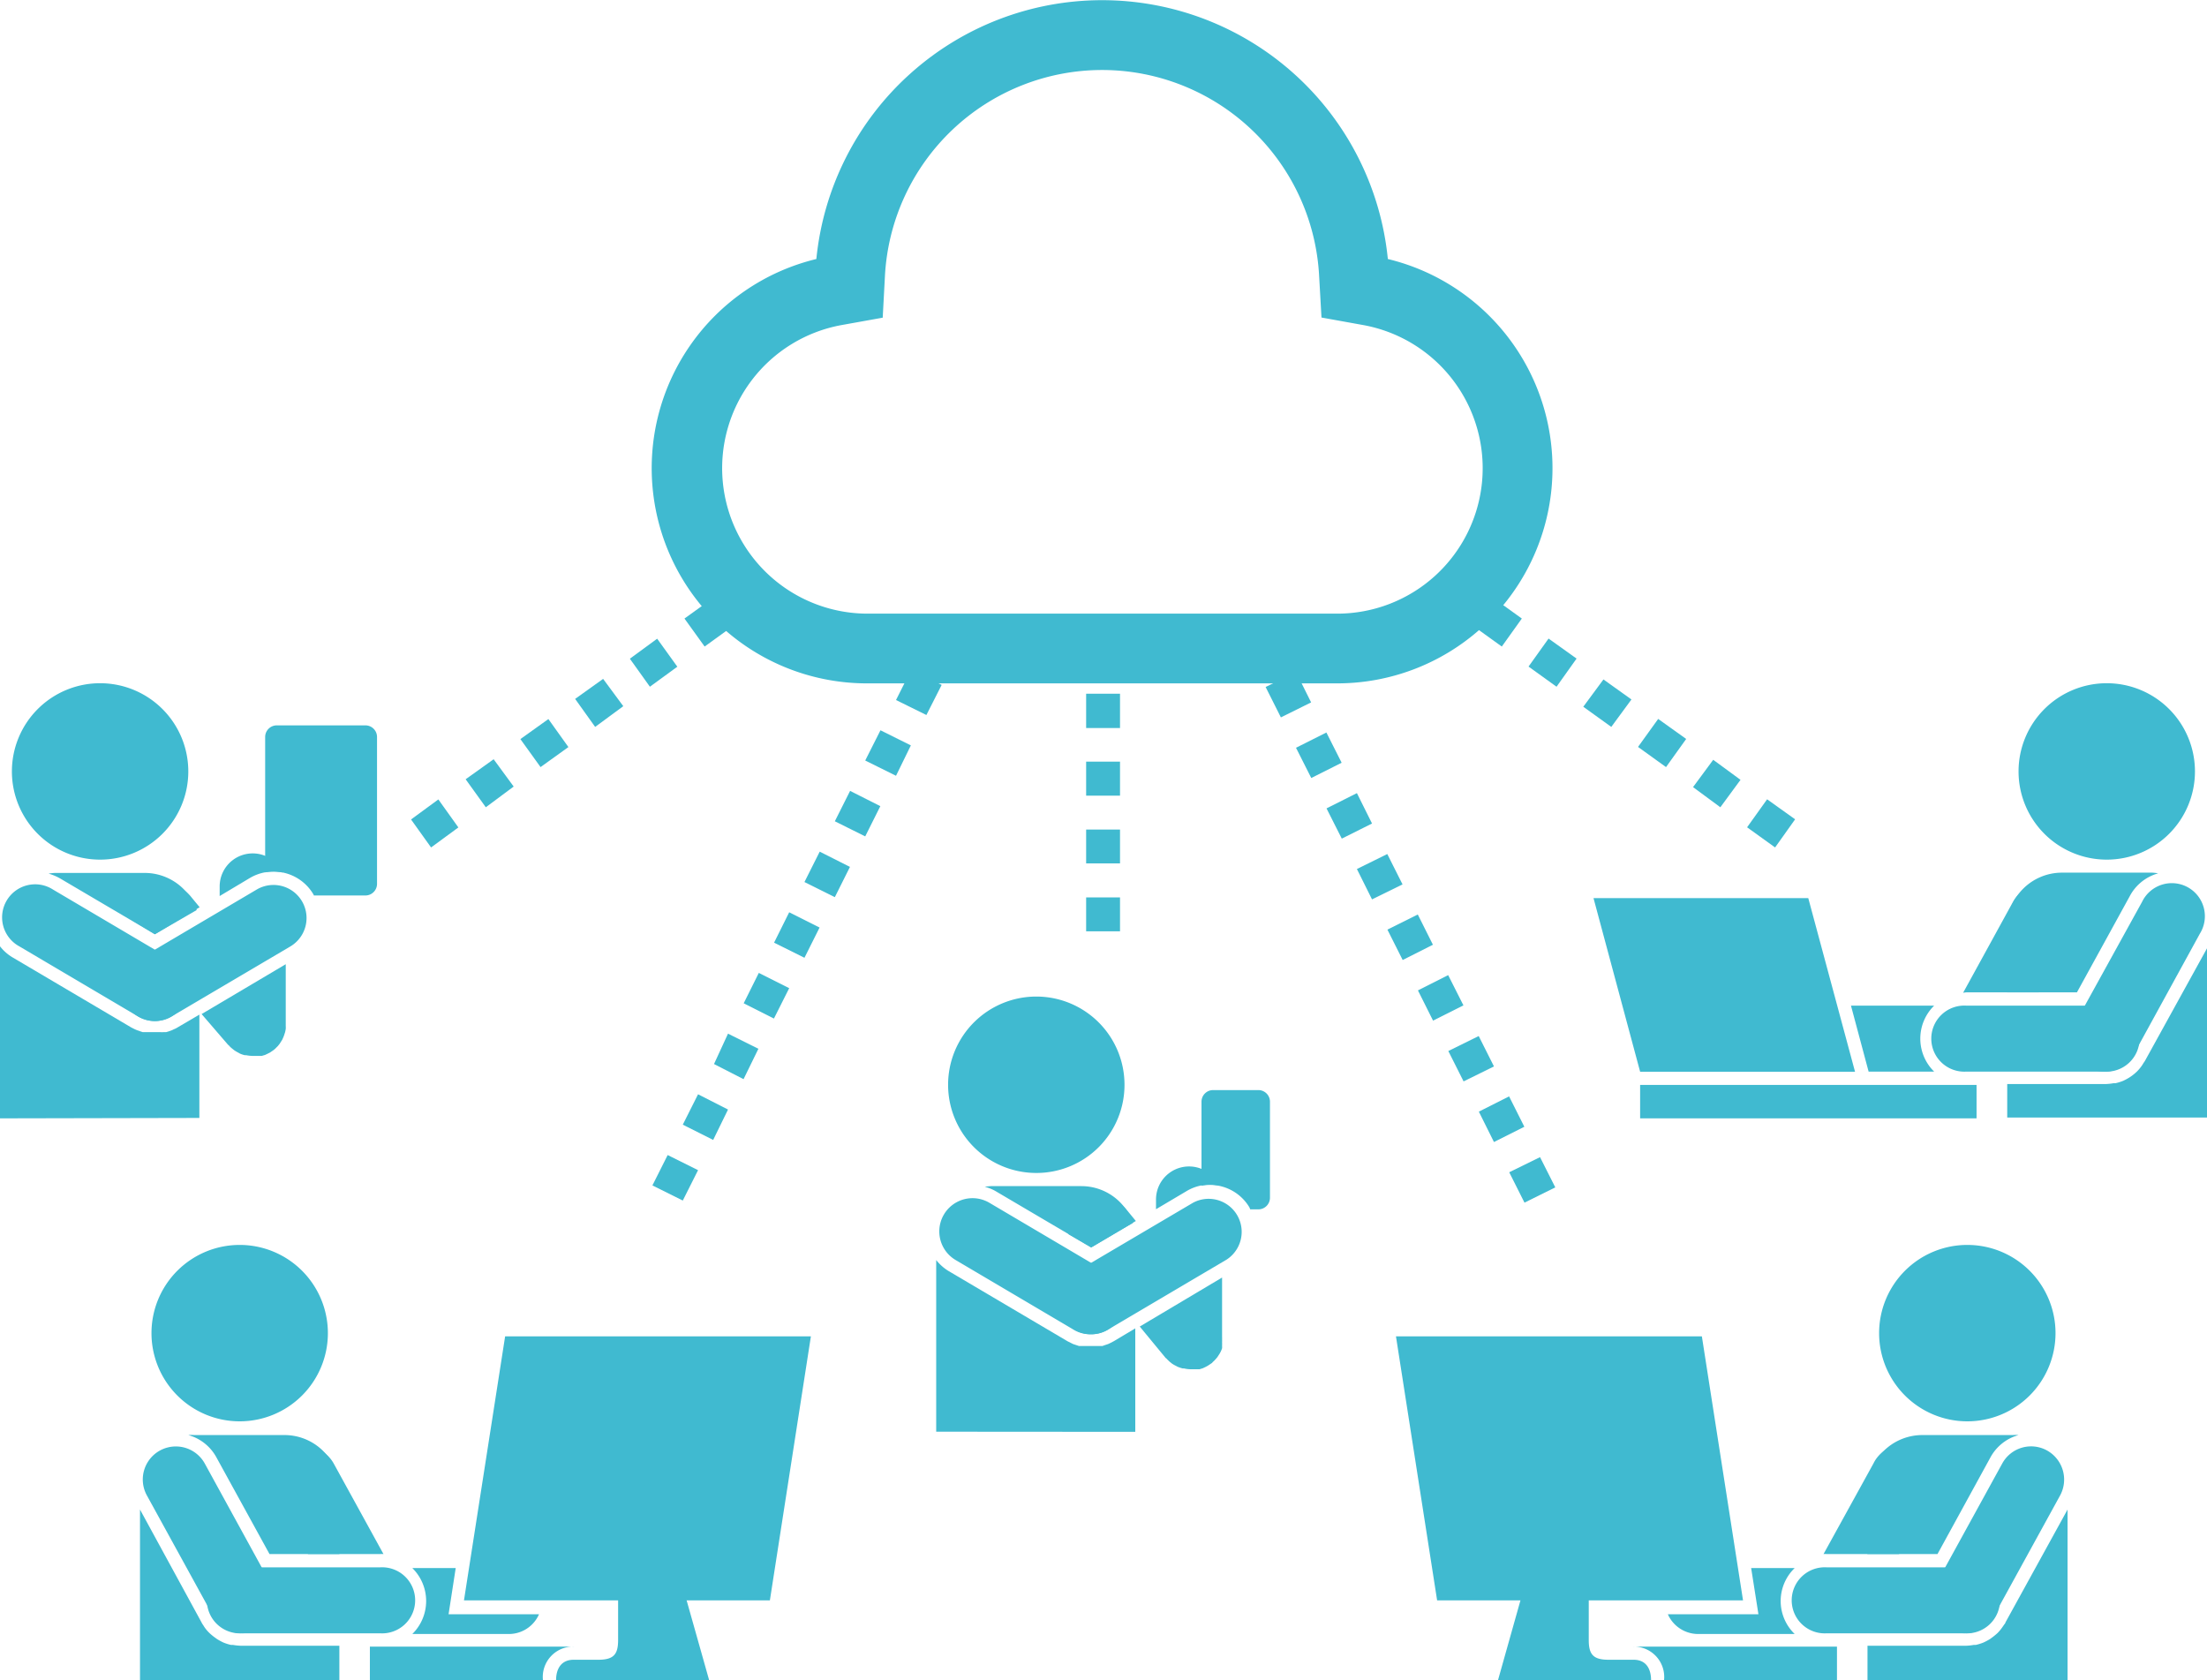
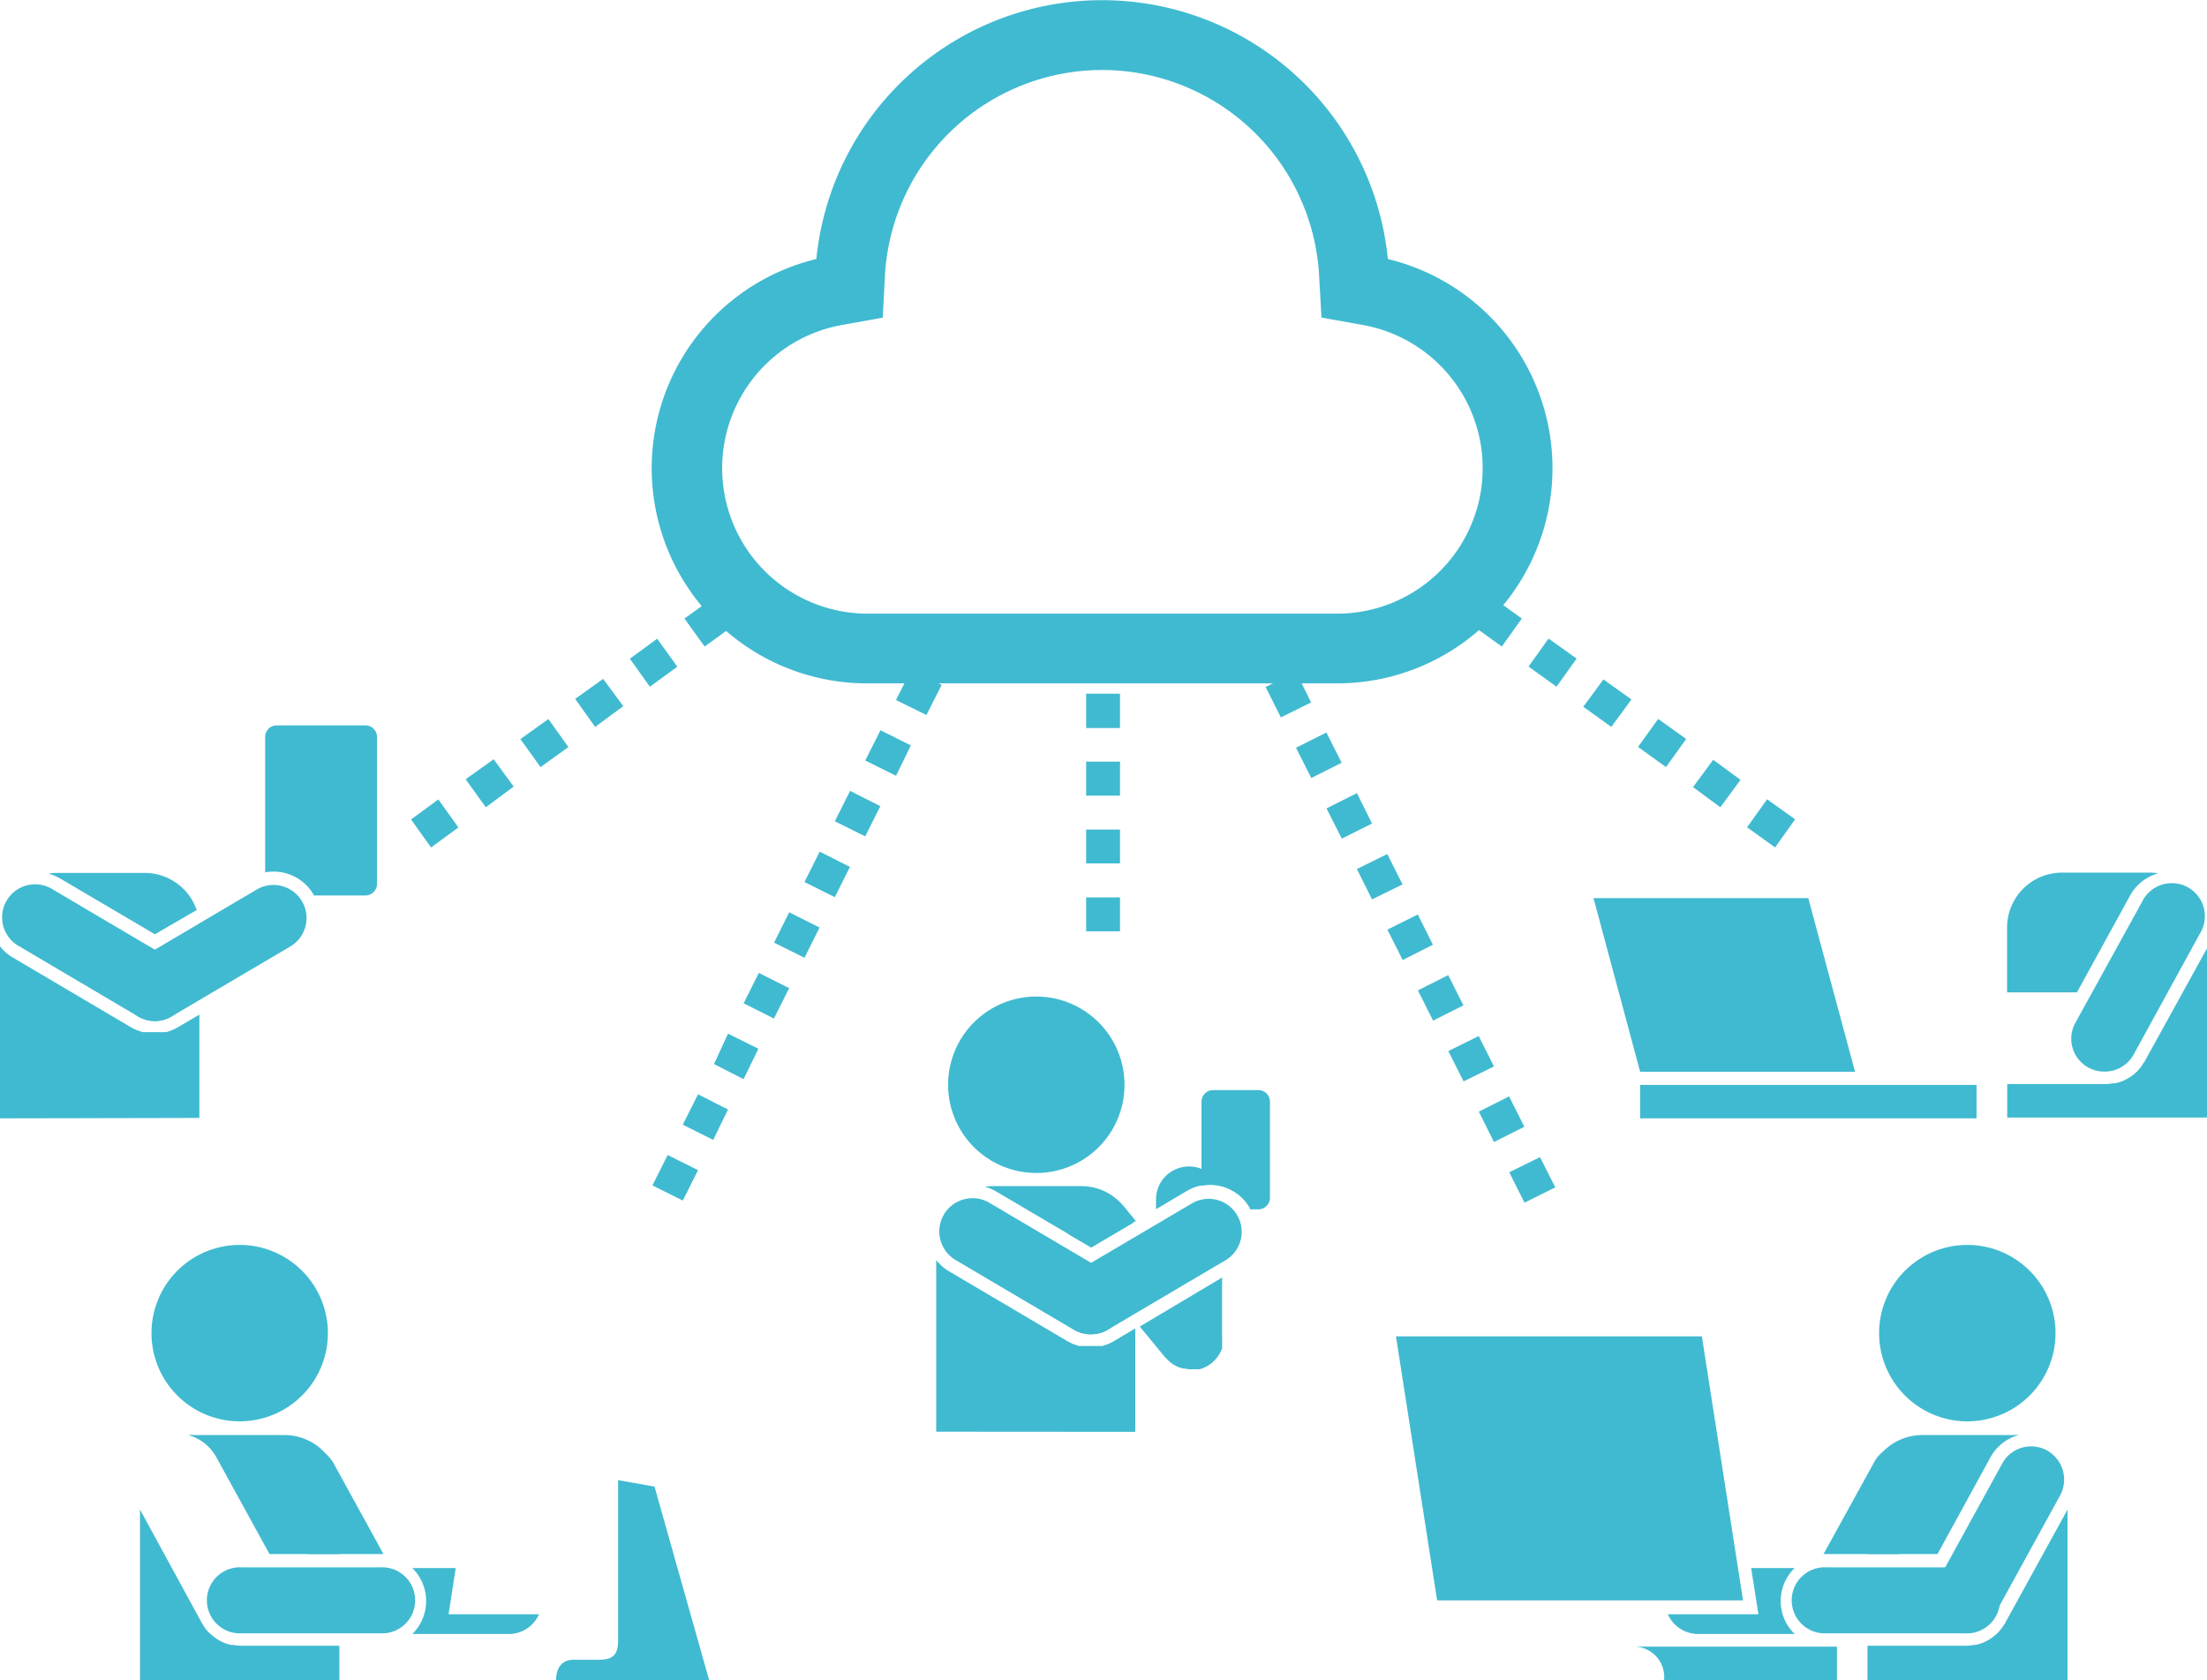
<svg xmlns="http://www.w3.org/2000/svg" width="157.64" height="120">
  <defs>
    <style>.cls-2{fill:#40bad0}</style>
  </defs>
  <g id="レイヤー_2" data-name="レイヤー 2">
    <g id="レイヤー_1-2" data-name="レイヤー 1">
      <path d="M62 48.81a15.37 15.37 0 0 1-3.69-30.31 20.51 20.51 0 0 1 40.82 0 15.37 15.37 0 0 1-3.65 30.31zM78.72 5a15.54 15.54 0 0 0-15.51 14.69l-.16 3-2.95.53A10.39 10.39 0 0 0 62 43.83h33.48a10.39 10.39 0 0 0 1.85-20.62l-2.94-.53-.17-3A15.53 15.53 0 0 0 78.72 5z" fill-rule="evenodd" fill="#40bad0" />
-       <path class="cls-2" d="M144.18 55.11a6.3 6.3 0 1 1 6.3 6.29 6.3 6.3 0 0 1-6.3-6.29zM140.46 70.88h5.16l2.3-4.19a2.36 2.36 0 1 0-4.14-2.27l-3.56 6.49a2 2 0 0 1 .24-.03zM138.15 71.83h-5.94l1.26 4.71h4.68a3.3 3.3 0 0 1 0-4.71z" />
      <path class="cls-2" d="M148.35 70.88l3.8-6.92a3.28 3.28 0 0 1 2-1.58 3 3 0 0 0-.43-.05h-6.44a3.92 3.92 0 0 0-3.92 3.93v4.62zM153.21 75.77l-.12.18-.08.13a3.13 3.13 0 0 1-.36.44 3.54 3.54 0 0 1-.42.35l-.12.08a4.09 4.09 0 0 1-.46.25 3.5 3.5 0 0 1-.55.17h-.14a3.93 3.93 0 0 1-.59.06h-7v2.39h14.29V67.7z" />
-       <path class="cls-2" d="M150.31 76.54h-9.85a2.36 2.36 0 1 1 0-4.71h9.85a2.36 2.36 0 1 1 0 4.71z" />
      <path class="cls-2" d="M150.31 76.54a2.35 2.35 0 0 1-2.07-3.49l4.76-8.63a2.36 2.36 0 1 1 4.13 2.27l-4.73 8.63a2.36 2.36 0 0 1-2.09 1.22zM117.15 77.49h24.03v2.39h-24.03zM113.82 64.15h15.34l3.34 12.4h-15.35l-3.33-12.4zM80.32 77.48a6.3 6.3 0 1 0-6.32 6.3 6.29 6.29 0 0 0 6.32-6.3zM77.94 89.1l-1.63-.95a2.36 2.36 0 0 1 4.18-1.72l.64.78zM84.73 85.09l-2.16 1.28v-.69a2.36 2.36 0 0 1 4.5-1 3.24 3.24 0 0 0-2.34.41zM87.29 91.25v4.28a.5.5 0 0 1 0 .12 1.49 1.49 0 0 1 0 .21 2.38 2.38 0 0 1 0 .26 1.21 1.21 0 0 1 0 .18 2.6 2.6 0 0 1-.1.25l-.09.16-.15.23-.12.14a1.89 1.89 0 0 1-.2.2l-.06.07-.09.06-.18.12-.2.11-.19.09-.23.07H85.07a2.07 2.07 0 0 1-.5-.06h-.1a2.53 2.53 0 0 1-.36-.12l-.15-.08a1.75 1.75 0 0 1-.27-.16l-.16-.13c-.07-.07-.14-.13-.21-.21s-.05 0-.08-.07l-1.83-2.22z" />
      <path class="cls-2" d="M89.25 86.25a3.28 3.28 0 0 0-3.43-1.56v-6a.83.83 0 0 1 .82-.83h3.24a.83.83 0 0 1 .83.83v6.86a.83.83 0 0 1-.83.83h-.58zM77.94 89.1l-6.79-4a2.94 2.94 0 0 0-.81-.33 3.44 3.44 0 0 1 .45-.05h6.45a3.89 3.89 0 0 1 3.68 2.63zM66.87 102.26V90a3.34 3.34 0 0 0 .91.8l8.47 5 .26.13.14.07.24.08.18.06h1.67l.17-.06.24-.08.13-.06.27-.14 1.54-.92v7.39z" />
      <path class="cls-2" d="M77.94 95.3a2.29 2.29 0 0 0 1.2-.33l8.47-5a2.36 2.36 0 0 0-2.4-4.06l-8.48 5a2.36 2.36 0 0 0 1.21 4.39z" />
      <path class="cls-2" d="M77.93 95.3a2.36 2.36 0 0 0 1.21-4.39l-8.47-5A2.36 2.36 0 1 0 68.26 90l8.47 5a2.29 2.29 0 0 0 1.2.3zM23.42 95.23a6.3 6.3 0 1 0-6.3 6.29 6.3 6.3 0 0 0 6.3-6.29zM27.14 111H22l-2.3-4.19a2.36 2.36 0 1 1 4.14-2.27l3.55 6.46a1.9 1.9 0 0 0-.25 0zM29.45 112h3.1l-.51 3.3h6.46a2.35 2.35 0 0 1-2.16 1.41h-6.89a3.3 3.3 0 0 0 0-4.71z" />
      <path class="cls-2" d="M19.25 111l-3.8-6.92a3.28 3.28 0 0 0-2-1.58 3.15 3.15 0 0 1 .43 0h6.44a3.92 3.92 0 0 1 3.92 3.93V111zM14.4 115.89a1.08 1.08 0 0 0 .11.18l.08.13a2.61 2.61 0 0 0 .37.44 3.65 3.65 0 0 0 .43.35l.11.08a4.09 4.09 0 0 0 .46.25 3.38 3.38 0 0 0 .54.17h.14a4.07 4.07 0 0 0 .6.06h7V120H10v-12.18z" />
      <path class="cls-2" d="M17.29 116.66h9.85a2.36 2.36 0 1 0 0-4.71h-9.85a2.36 2.36 0 1 0 0 4.71z" />
-       <path class="cls-2" d="M17.3 116.66a2.32 2.32 0 0 0 1.13-.29 2.35 2.35 0 0 0 .93-3.2l-4.73-8.63a2.36 2.36 0 1 0-4.14 2.27l4.74 8.63a2.35 2.35 0 0 0 2.07 1.22zM41 117.61a2.17 2.17 0 0 0-2.22 2.39H26.42v-2.39zM57.92 95.45H36.08l-2.94 18.86h21.85l2.93-18.86z" />
      <path class="cls-2" d="M46.75 106.18l3.9 13.82H39.72c0-.78.35-1.45 1.25-1.45h1.76c1.1 0 1.42-.38 1.42-1.41v-11.42zM134.22 95.23a6.3 6.3 0 1 1 6.29 6.29 6.3 6.3 0 0 1-6.29-6.29zM130.49 111h5.15l2.3-4.19a2.36 2.36 0 1 0-4.13-2.27l-3.56 6.46a2 2 0 0 1 .24 0zM128.19 112h-3.11l.52 3.3h-6.47a2.37 2.37 0 0 0 2.16 1.41h6.9a3.27 3.27 0 0 1 0-4.71z" />
      <path class="cls-2" d="M138.39 111l3.79-6.92a3.28 3.28 0 0 1 2-1.58 3 3 0 0 0-.42 0h-6.46a3.93 3.93 0 0 0-3.92 3.93V111zM143.24 115.89c0 .07-.08.12-.11.18l-.09.13a3.13 3.13 0 0 1-.36.44 4.7 4.7 0 0 1-.43.35l-.11.08a4.23 4.23 0 0 1-.47.25 3.5 3.5 0 0 1-.55.17h-.14a3.8 3.8 0 0 1-.59.06h-7V120h14.29v-12.18z" />
      <path class="cls-2" d="M140.34 116.66h-9.85a2.36 2.36 0 1 1 0-4.71h9.85a2.36 2.36 0 1 1 0 4.71z" />
      <path class="cls-2" d="M140.34 116.66a2.32 2.32 0 0 1-1.13-.29 2.36 2.36 0 0 1-.94-3.2l4.74-8.63a2.35 2.35 0 0 1 3.2-.94 2.38 2.38 0 0 1 .94 3.21l-4.74 8.63a2.36 2.36 0 0 1-2.07 1.22zM116.67 117.61a2.17 2.17 0 0 1 2.19 2.39h12.35v-2.39zM99.71 95.45h21.85l2.94 18.86h-21.85l-2.94-18.86z" />
-       <path class="cls-2" d="M110.89 106.18L107 120h10.93c0-.78-.34-1.45-1.24-1.45h-1.79c-1.1 0-1.42-.38-1.42-1.41v-11.42zM13.45 55.11a6.3 6.3 0 1 0-6.3 6.29 6.3 6.3 0 0 0 6.3-6.29zM11.06 66.73l-1.62-1a2.36 2.36 0 0 1 4.17-1.72l.65.79zM17.85 62.71L15.69 64v-.68a2.36 2.36 0 0 1 4.5-1 3.3 3.3 0 0 0-2.34.39zM20.41 68.87v4.41a1.49 1.49 0 0 1 0 .21 2.21 2.21 0 0 1-.05.25l-.06.18a1.86 1.86 0 0 1-.1.25.7.7 0 0 1-.09.17l-.14.22-.12.15-.2.2-.07.06-.08.06-.19.13-.19.1-.19.09-.24.07H18.08a2.63 2.63 0 0 1-.49-.05h-.1a1.9 1.9 0 0 1-.36-.12l-.16-.09a2.26 2.26 0 0 1-.26-.16l-.16-.13a1.39 1.39 0 0 1-.21-.21.27.27 0 0 1-.08-.07l-1.86-2.16z" />
      <path class="cls-2" d="M22.38 63.87a3.3 3.3 0 0 0-3.44-1.56v-9.68a.83.83 0 0 1 .83-.82h6.33a.83.83 0 0 1 .83.82v10.51a.83.83 0 0 1-.83.82h-3.68s-.02-.06-.04-.09zM11.06 66.73l-6.79-4a3.66 3.66 0 0 0-.8-.33 3.44 3.44 0 0 1 .45-.05h6.44A3.93 3.93 0 0 1 14.05 65zM0 79.88V67.59a3.2 3.2 0 0 0 .91.8l8.47 5 .26.13.14.06.23.08.18.06h1.26a.93.93 0 0 0 .23 0h.19l.17-.05.25-.09.12-.06a1.47 1.47 0 0 0 .28-.14l1.55-.91v7.38z" />
      <path class="cls-2" d="M11.07 72.93a2.35 2.35 0 0 0 1.19-.33l8.48-5a2.36 2.36 0 1 0-2.41-4.06l-8.47 5a2.36 2.36 0 0 0 1.21 4.39z" />
      <path class="cls-2" d="M11.06 72.93a2.36 2.36 0 0 0 1.2-4.39l-8.47-5a2.36 2.36 0 1 0-2.4 4.06l8.47 5a2.39 2.39 0 0 0 1.2.33zM80 66.52h-2.42V64.1H80zm0-4.85h-2.42v-2.42H80zm0-4.84h-2.42V54.4H80zM80 52h-2.42v-2.45H80zm0-4.85h-2.42V46H80zM48.77 85.75l-2.17-1.08 1.09-2.17 2.17 1.08zm2.17-4.33l-2.17-1.09 1.09-2.17L52 79.25zm2.17-4.34L51 76l1-2.17 2.17 1.08zm2.17-4.33l-2.16-1.09 1.08-2.17 2.17 1.09zm2.18-4.34l-2.17-1.08 1.08-2.17 2.17 1.09zm2.17-4.33L57.46 63l1.09-2.17 2.16 1.09zm2.17-4.34l-2.17-1.08 1.09-2.17 2.16 1.09zm2.2-4.33l-2.2-1.09 1.09-2.16 2.17 1.08zm2.17-4.34L64 50l1.09-2.17 2.17 1.09zm2.17-4.33l-2.16-1.09.73-1.46 2.17 1.09zM108.89 85.9l-1.09-2.17 2.2-1.08 1.09 2.16zm-2.18-4.33l-1.08-2.17 2.16-1.09 1.09 2.17zm-2.17-4.33l-1.09-2.17 2.17-1.07 1.09 2.17zm-2.18-4.34l-1.08-2.16 2.16-1.09 1.09 2.16zm-2.17-4.33L99.1 66.4l2.17-1.08 1.08 2.16zM98 64.24l-1.08-2.17L99.09 61l1.09 2.17zm-2.16-4.34l-1.09-2.16 2.17-1.09L98 58.82zm-2.18-4.33l-1.09-2.16 2.17-1.09 1.09 2.16zm-2.17-4.33l-1.09-2.17L92.57 48l1.08 2.17zm-2.18-4.33l-.6-1.21 2.16-1.09.61 1.21zM126.79 60.53l-2-1.44 1.43-2 2 1.43zm-3.91-2.87l-1.95-1.44 1.44-1.95 1.95 1.43zM119 54.79l-2-1.44 1.44-2 2 1.43zm-3.91-2.87l-2-1.44 1.44-1.95 2 1.43zm-3.91-2.87l-2-1.44 1.43-2 2 1.43zm-3.91-2.87l-2-1.44 1.43-2 2 1.44zm-3.9-2.87l-.88-.64 1.44-2 .87.65zM30.79 60.53l-1.43-2 1.95-1.43 1.43 2zm3.91-2.87l-1.44-2 2-1.43 1.43 1.95zm3.91-2.87l-1.44-2 2-1.43 1.43 2zm3.9-2.87l-1.43-2 2-1.43 1.44 1.95zm3.91-2.87l-1.43-2 1.95-1.43 1.44 2zm3.91-2.87l-1.44-2 2-1.44 1.43 2zm3.91-2.87l-1.44-2 1.26-.93 1.43 2z" />
    </g>
  </g>
</svg>